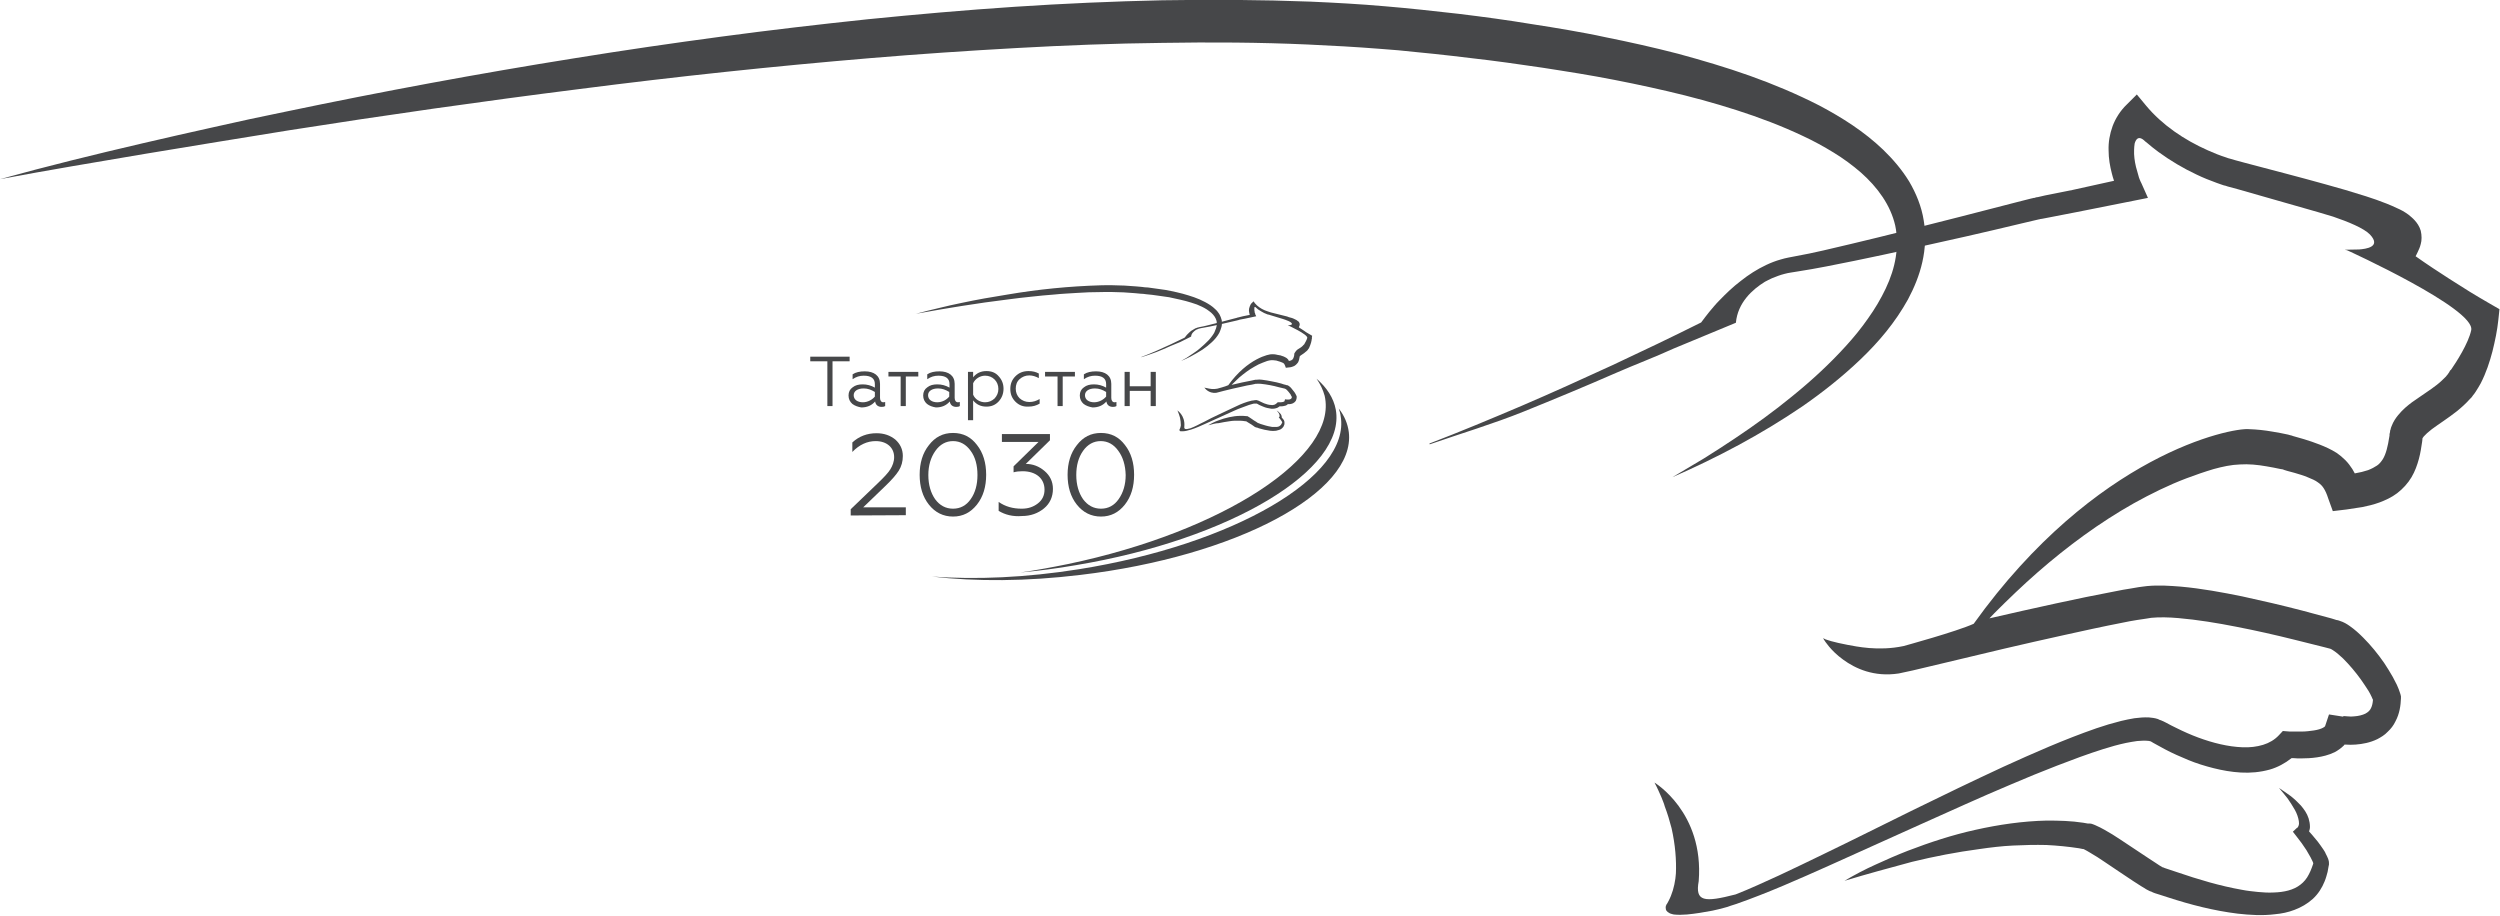
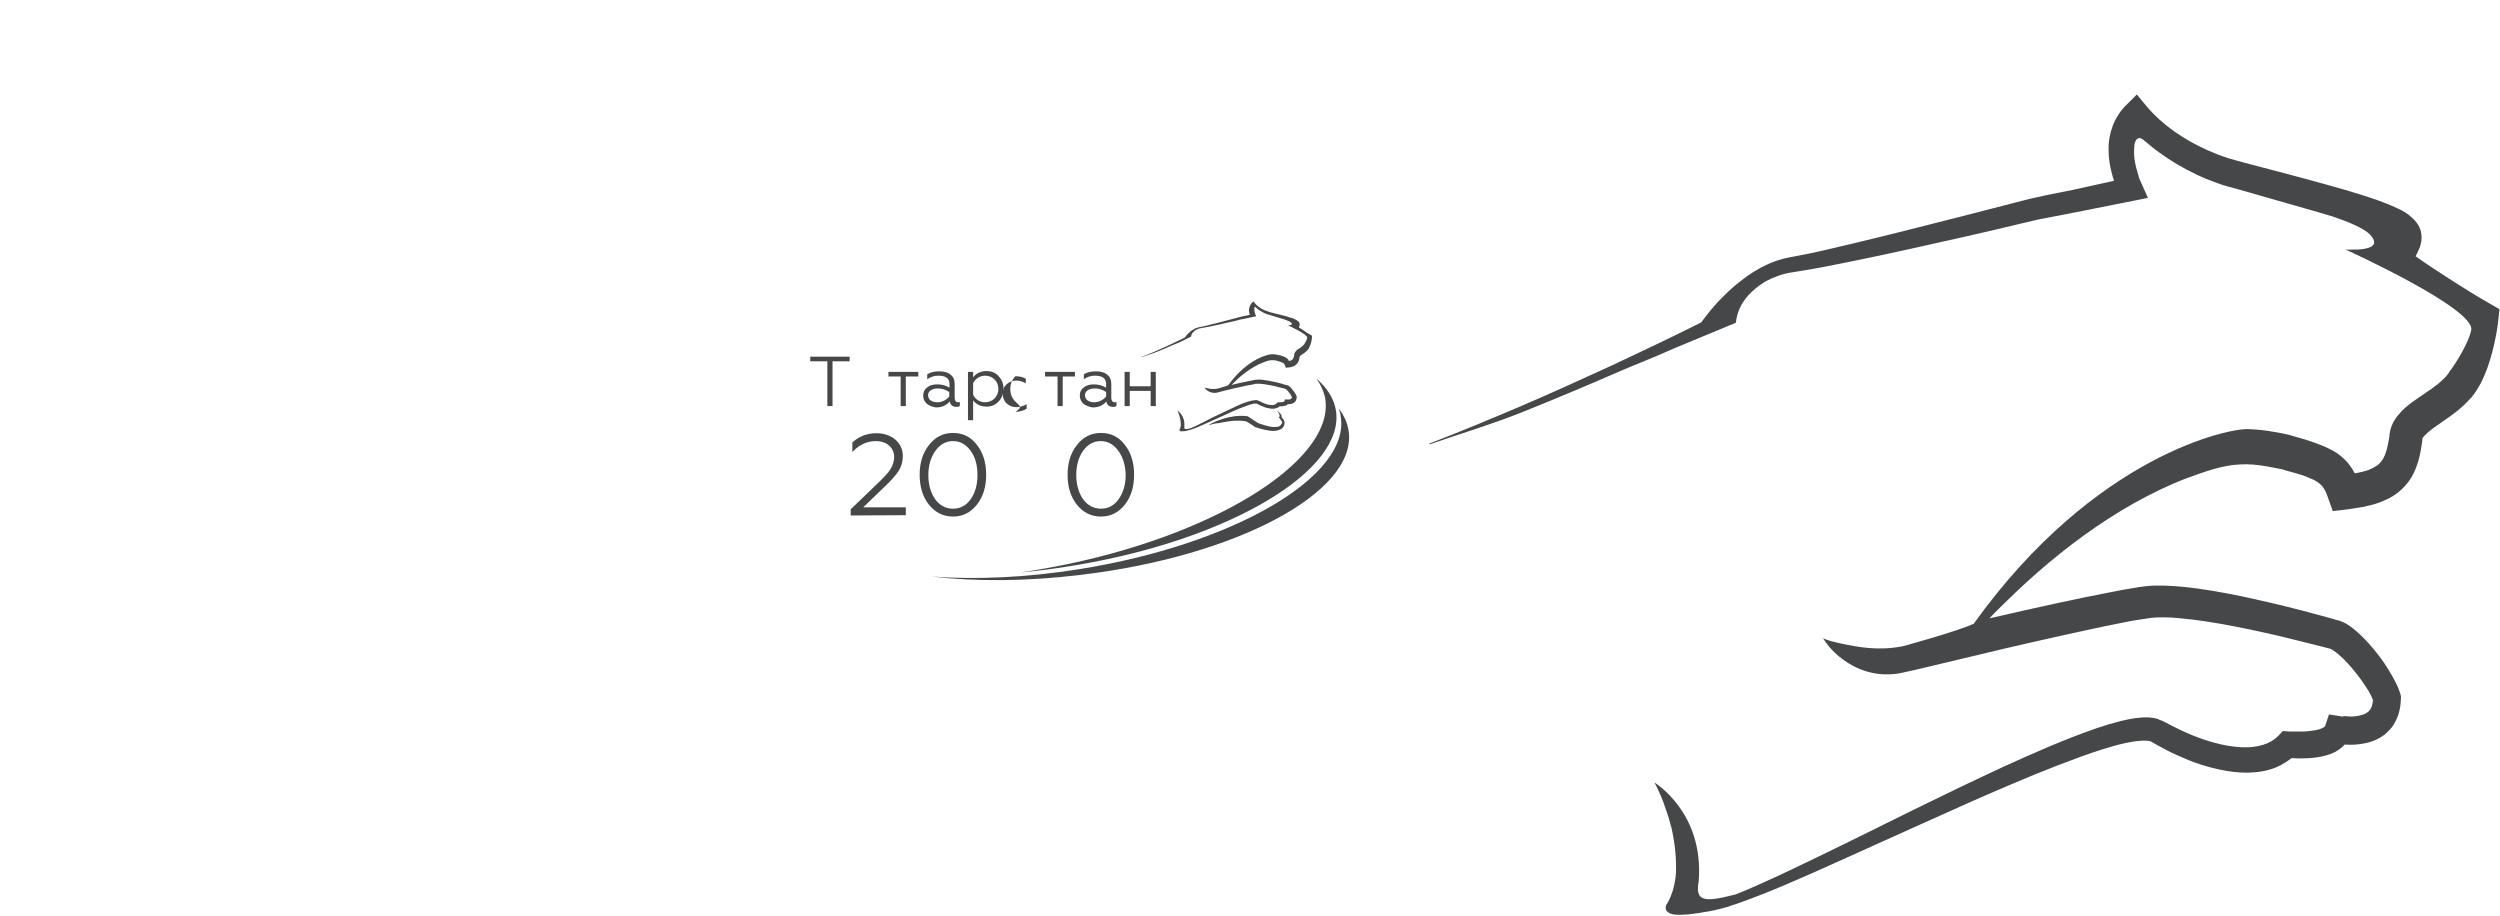
<svg xmlns="http://www.w3.org/2000/svg" id="Слой_1" x="0px" y="0px" viewBox="0 0 921 337.5" style="enable-background:new 0 0 921 337.5;" xml:space="preserve">
  <style type="text/css"> .st0{fill:#464749;} </style>
  <g>
    <path class="st0" d="M496.9,159.2c-0.4-3.1-1.6-6-3.7-8.7c0.3,0.9,0.6,1.8,0.7,2.8c3.8,22.1-39.4,47.3-96.4,56.4 c-19.5,3.1-38,3.9-54.2,2.7c16.2,1.9,34.9,1.8,54.7-0.6C455.4,205,499.6,181.4,496.9,159.2" />
    <path class="st0" d="M492.1,150.9c-0.8-4.3-3.3-8.1-7.1-11.4c1.4,2,2.4,4.1,3,6.3c5.1,22.2-37.2,50-94.6,62 c-5.9,1.2-11.8,2.3-17.5,3.1c6.7-0.6,13.6-1.5,20.5-2.7C453.3,198.7,496.1,173,492.1,150.9" />
-     <path class="st0" d="M435.1,133c0.6-0.4,1.2-0.7,1.9-1.1c0.6-0.4,1.2-0.8,1.8-1.2c1.2-0.8,2.4-1.6,3.4-2.5c1.1-0.9,2.1-1.9,3.1-2.9 c0.5-0.5,0.9-1.1,1.3-1.6c0.4-0.6,0.8-1.1,1-1.8c0.3-0.6,0.5-1.2,0.6-1.8c0.1-0.6,0.1-1.3,0-1.8c-0.3-1.2-1-2.2-2-3.1 c-0.5-0.4-1-0.8-1.6-1.2c-0.6-0.4-1.2-0.7-1.8-1c-1.2-0.6-2.5-1.1-3.9-1.5c-1.3-0.4-2.7-0.8-4.1-1.1s-2.8-0.6-4.1-0.9 c-0.7-0.1-1.4-0.2-2.1-0.3c-0.7-0.1-1.4-0.2-2.1-0.3c-1.4-0.2-2.8-0.4-4.2-0.5c-0.7-0.1-1.4-0.2-2.1-0.2c-0.7-0.1-1.4-0.1-2.1-0.2 c-1.4-0.1-2.8-0.2-4.2-0.3c-2.8-0.1-5.7-0.2-8.5-0.1c-2.9,0-5.7,0.1-8.5,0.3c-2.9,0.2-5.7,0.3-8.5,0.6c-2.9,0.2-5.7,0.5-8.5,0.8 c-2.8,0.3-5.7,0.6-8.5,1c-5.7,0.7-11.4,1.5-17,2.4l-4.3,0.7l-4.2,0.7c-2.8,0.5-5.7,1-8.5,1.5c2.8-0.8,5.6-1.4,8.4-2.1 c1.4-0.3,2.8-0.7,4.2-1c1.4-0.3,2.8-0.6,4.2-0.9c5.6-1.2,11.3-2.2,17-3.1c2.8-0.5,5.7-0.9,8.5-1.3c2.9-0.4,5.7-0.7,8.6-1 s5.7-0.5,8.6-0.7c2.9-0.2,5.8-0.3,8.6-0.4c2.9-0.1,5.8,0,8.7,0.1c1.5,0.1,2.9,0.2,4.3,0.3c0.7,0.1,1.5,0.1,2.2,0.2 c0.7,0.1,1.4,0.2,2.2,0.2c1.4,0.2,2.9,0.4,4.3,0.6c0.7,0.1,1.4,0.2,2.1,0.3c0.7,0.1,1.4,0.3,2.1,0.4c1.4,0.3,2.8,0.6,4.3,1 c1.4,0.4,2.8,0.8,4.2,1.3c1.4,0.5,2.8,1.1,4.1,1.8c1.3,0.7,2.6,1.5,3.7,2.6c0.6,0.5,1.1,1.2,1.5,1.8c0.4,0.7,0.7,1.5,0.9,2.3 c0.1,0.8,0.1,1.7-0.1,2.4c-0.2,0.8-0.5,1.5-0.8,2.2c-0.7,1.3-1.7,2.5-2.8,3.5c-1.1,1-2.2,1.9-3.4,2.7 C440.3,130.5,437.7,131.9,435.1,133" />
    <path class="st0" d="M445.1,156.7c0.6-0.4,1.2-0.7,1.8-1c0.6-0.3,1.3-0.6,1.9-0.8c1.3-0.5,2.6-0.9,4-1.2c1.4-0.3,2.8-0.5,4.2-0.5 c0.7,0,1.4,0,2.1,0.1l0.3,0h0h0l0,0l0,0c0,0,0.1,0,0.1,0c0.1,0,0.1,0.1,0.2,0.1c0.2,0.1,0.4,0.2,0.5,0.3c0.3,0.2,0.6,0.4,0.9,0.6 c0.6,0.4,1.1,0.8,1.7,1.1c0.1,0.1,0.3,0.2,0.4,0.3c0.1,0,0.1,0.1,0.2,0.1c0.1,0,0.1,0.1,0.2,0.1l0,0h0h0l0,0l0.1,0l0.2,0.1l0.5,0.2 c1.3,0.4,2.5,0.8,3.8,1c0.3,0.1,0.6,0.1,0.9,0.1c0.3,0,0.6,0,0.9,0c0.6,0,1.2-0.1,1.6-0.5c0.2-0.1,0.4-0.4,0.5-0.6 c0.1-0.1,0.1-0.3,0.2-0.4c0-0.1,0-0.1,0.1-0.2l0,0l0,0v0c0,0,0,0,0,0v0c0,0,0,0,0,0v0v0c0,0,0,0,0,0c0,0,0-0.1-0.1-0.2 s-0.1-0.1-0.1-0.2c-0.1-0.1-0.2-0.3-0.3-0.4c-0.2-0.3-0.4-0.6-0.6-0.8l-0.2-0.3l0.3-0.2c0,0,0,0,0,0l0,0l0,0l0,0c0,0,0,0,0,0 c0,0,0-0.1,0-0.1c0-0.1,0-0.2,0-0.3c0-0.2-0.1-0.4-0.2-0.7s-0.3-0.4-0.4-0.6c-0.2-0.2-0.3-0.4-0.5-0.6c0.2,0.1,0.4,0.3,0.7,0.5 c0.2,0.2,0.4,0.4,0.6,0.6c0.2,0.2,0.4,0.4,0.5,0.8c0,0.1,0.1,0.3,0.1,0.5c0,0.1,0,0.2-0.1,0.3c0,0.1,0,0.1-0.1,0.1c0,0,0,0.1,0,0.1 c0,0,0,0,0,0l0,0c0,0,0,0,0,0l0-0.5c0.2,0.3,0.5,0.5,0.7,0.8c0.1,0.1,0.2,0.3,0.3,0.4c0,0.1,0.1,0.2,0.1,0.3s0.1,0.2,0.1,0.3 c0,0.1,0,0.1,0,0.2v0v0.1c0,0,0,0,0,0.1v0l0,0.1c0,0.1,0,0.2,0,0.3c0,0.2-0.1,0.4-0.2,0.6c-0.1,0.4-0.4,0.7-0.7,1 c-0.3,0.3-0.7,0.5-1.1,0.6s-0.8,0.2-1.1,0.3c-0.8,0.1-1.5,0.1-2.2,0c-1.4-0.2-2.8-0.5-4.1-0.9l-0.5-0.2l-0.3-0.1l-0.1,0l0,0l-0.1,0 l0,0l0,0c-0.1-0.1-0.2-0.1-0.3-0.1c-0.1-0.1-0.2-0.1-0.2-0.1c-0.1-0.1-0.3-0.2-0.4-0.3c-0.6-0.4-1.1-0.8-1.7-1.1 c-0.3-0.2-0.6-0.4-0.8-0.5c-0.1-0.1-0.3-0.2-0.4-0.2c0,0,0,0,0,0c0,0,0,0,0,0h0c0,0,0,0,0,0l0,0h0l0,0l-0.2,0 c-0.6-0.1-1.3-0.2-1.9-0.2c-0.6,0-1.3,0-2,0c-0.7,0-1.3,0.1-2,0.2c-1.3,0.2-2.6,0.4-4,0.7C447.8,155.9,446.5,156.3,445.1,156.7" />
    <path class="st0" d="M313.4,189.9v-2.3l10-9.6c2.2-2.1,3.8-3.8,4.6-5.1s1.4-2.8,1.4-4.5c0-3.5-2.7-5.9-6.8-5.9c-3.1,0-6,1.3-8.6,4 v-3.5c2.5-2.3,5.5-3.4,8.9-3.4c2.8,0,5,0.8,6.9,2.3c1.8,1.6,2.8,3.6,2.8,6.1c0,2-0.5,3.8-1.5,5.4c-1,1.6-2.7,3.5-5.1,5.8l-8,7.7 h15.7v2.9L313.4,189.9L313.4,189.9z" />
    <path class="st0" d="M357.6,166.1c-1.7-2.4-3.9-3.6-6.5-3.6c-2.6,0-4.8,1.2-6.5,3.6c-1.7,2.4-2.6,5.4-2.6,8.9 c0,3.6,0.9,6.6,2.5,8.9c1.7,2.3,3.9,3.5,6.6,3.5s4.9-1.2,6.5-3.5c1.7-2.4,2.5-5.4,2.5-8.9C360.1,171.4,359.3,168.4,357.6,166.1 M342.2,164c2.3-3,5.2-4.5,8.9-4.5s6.6,1.5,8.8,4.4c2.3,2.9,3.4,6.6,3.4,11s-1.1,8.1-3.4,11c-2.3,2.9-5.2,4.4-8.8,4.4 s-6.6-1.5-8.9-4.4c-2.3-2.9-3.4-6.6-3.4-11C338.8,170.6,339.9,166.9,342.2,164" />
-     <path class="st0" d="M367.9,188.2v-3.3c2.4,1.7,5.2,2.5,8.5,2.5c2.3,0,4.2-0.6,5.9-1.9c1.7-1.3,2.5-3,2.5-5.1 c0-4.1-3.1-6.8-8.1-6.8c-1.1,0-2.3,0.1-3.3,0.4v-2.2l9.2-9h-13.5v-2.9h17.7v2.3l-8.9,8.7c2.6,0,4.9,0.9,6.9,2.6 c2,1.7,3.1,3.9,3.1,6.6c0,2.9-1.1,5.4-3.3,7.2s-4.9,2.8-8.1,2.8C373.1,190.4,370.2,189.6,367.9,188.2" />
    <path class="st0" d="M412,166.1c-1.7-2.4-3.9-3.6-6.5-3.6c-2.6,0-4.8,1.2-6.5,3.6c-1.7,2.4-2.5,5.4-2.5,8.9c0,3.6,0.9,6.6,2.5,8.9 c1.7,2.3,3.9,3.5,6.6,3.5s4.9-1.2,6.5-3.5c1.7-2.4,2.6-5.4,2.6-8.9C414.6,171.4,413.7,168.4,412,166.1 M396.7,164 c2.3-3,5.2-4.5,8.9-4.5s6.6,1.5,8.8,4.4c2.3,2.9,3.4,6.6,3.4,11s-1.1,8.1-3.4,11c-2.3,2.9-5.2,4.4-8.8,4.4c-3.6,0-6.6-1.5-8.9-4.4 c-2.3-2.9-3.4-6.6-3.4-11C393.3,170.6,394.4,166.9,396.7,164" />
    <polygon class="st0" points="304.8,149.6 304.8,133.1 298.5,133.1 298.5,131.4 313,131.4 313,133.1 306.7,133.1 306.7,149.6 " />
-     <path class="st0" d="M322.3,146.1v-1.7c-1.3-0.8-2.6-1.3-4.1-1.3c-2.3,0-3.7,1-3.7,2.5c0,1.7,1.5,2.6,3.4,2.6 C319.7,148.2,321.4,147.2,322.3,146.1 M314,148.8c-0.9-0.8-1.4-1.8-1.4-3.1c0-1.3,0.5-2.3,1.5-3c1-0.8,2.2-1.1,3.7-1.1 c1.6,0,3.1,0.4,4.5,1.2v-1.3c0-2.1-1.4-3.1-4.1-3.1c-1.5,0-2.8,0.4-4.1,1.3v-1.8c1.2-0.8,2.7-1.1,4.5-1.1c3.4,0,5.6,1.6,5.6,4.6 v5.2c0,1,0.5,1.6,1.2,1.6c0.3,0,0.5-0.1,0.7-0.1v1.5c-0.3,0.2-0.7,0.3-1.3,0.3c-1.2,0-2.2-0.6-2.4-2c-1.3,1.5-3,2.2-5.1,2.2 C316.1,149.9,314.9,149.5,314,148.8" />
    <polygon class="st0" points="331.8,149.6 331.8,138.7 327.3,138.7 327.3,137 338.3,137 338.3,138.7 333.7,138.7 333.7,149.6 " />
    <path class="st0" d="M349.7,146.1v-1.7c-1.3-0.8-2.6-1.3-4.1-1.3c-2.3,0-3.7,1-3.7,2.5c0,1.7,1.5,2.6,3.4,2.6 C347.2,148.2,348.8,147.2,349.7,146.1 M341.5,148.8c-0.9-0.8-1.4-1.8-1.4-3.1c0-1.3,0.5-2.3,1.5-3c1-0.8,2.2-1.1,3.7-1.1 c1.6,0,3.1,0.4,4.5,1.2v-1.3c0-2.1-1.4-3.1-4.1-3.1c-1.5,0-2.8,0.4-4.1,1.3v-1.8c1.2-0.8,2.7-1.1,4.5-1.1c3.4,0,5.6,1.6,5.6,4.6 v5.2c0,1,0.5,1.6,1.2,1.6c0.3,0,0.5-0.1,0.7-0.1v1.5c-0.3,0.2-0.7,0.3-1.3,0.3c-1.2,0-2.2-0.6-2.4-2c-1.3,1.5-3,2.2-5.1,2.2 C343.5,149.9,342.4,149.5,341.5,148.8" />
    <path class="st0" d="M358.5,145.4c0.7,1.7,2.5,2.8,4.4,2.8c1.4,0,2.5-0.5,3.5-1.4c0.9-1,1.4-2.1,1.4-3.5c0-1.4-0.5-2.6-1.4-3.5 c-0.9-0.9-2.1-1.4-3.5-1.4c-1.9,0-3.7,1.2-4.4,2.8V145.4z M358.5,154.8h-1.9V137h1.9v2c1.2-1.5,2.8-2.3,4.9-2.3 c1.9,0,3.4,0.6,4.5,1.9c1.2,1.3,1.8,2.8,1.8,4.6c0,1.8-0.6,3.4-1.8,4.7c-1.2,1.3-2.7,1.9-4.5,1.9c-2.1,0-3.7-0.8-4.9-2.3V154.8z" />
-     <path class="st0" d="M374.1,148c-1.3-1.3-1.9-2.8-1.9-4.7c0-1.9,0.6-3.4,1.9-4.7c1.3-1.3,2.9-1.9,4.8-1.9c1.5,0,2.7,0.3,3.8,0.9 v1.7c-1.1-0.6-2.3-1-3.5-1c-1.4,0-2.6,0.5-3.6,1.4c-1,0.9-1.4,2.1-1.4,3.5c0,1.4,0.5,2.6,1.4,3.5c1,0.9,2.2,1.4,3.6,1.4 c1.4,0,2.6-0.4,3.8-1.1v1.7c-1.2,0.7-2.5,1.1-4.1,1.1C377,149.9,375.4,149.3,374.1,148" />
+     <path class="st0" d="M374.1,148c-1.3-1.3-1.9-2.8-1.9-4.7c0-1.9,0.6-3.4,1.9-4.7c1.5,0,2.7,0.3,3.8,0.9 v1.7c-1.1-0.6-2.3-1-3.5-1c-1.4,0-2.6,0.5-3.6,1.4c-1,0.9-1.4,2.1-1.4,3.5c0,1.4,0.5,2.6,1.4,3.5c1,0.9,2.2,1.4,3.6,1.4 c1.4,0,2.6-0.4,3.8-1.1v1.7c-1.2,0.7-2.5,1.1-4.1,1.1C377,149.9,375.4,149.3,374.1,148" />
    <polygon class="st0" points="389.6,149.6 389.6,138.7 385,138.7 385,137 396,137 396,138.7 391.5,138.7 391.5,149.6 " />
    <path class="st0" d="M407.5,146.1v-1.7c-1.3-0.8-2.6-1.3-4.1-1.3c-2.3,0-3.7,1-3.7,2.5c0,1.7,1.5,2.6,3.4,2.6 C404.9,148.2,406.6,147.2,407.5,146.1 M399.2,148.8c-0.9-0.8-1.4-1.8-1.4-3.1c0-1.3,0.5-2.3,1.5-3c1-0.8,2.2-1.1,3.7-1.1 c1.6,0,3.1,0.4,4.5,1.2v-1.3c0-2.1-1.4-3.1-4.1-3.1c-1.5,0-2.8,0.4-4.1,1.3v-1.8c1.2-0.8,2.7-1.1,4.5-1.1c3.4,0,5.6,1.6,5.6,4.6 v5.2c0,1,0.5,1.6,1.2,1.6c0.3,0,0.5-0.1,0.7-0.1v1.5c-0.3,0.2-0.7,0.3-1.3,0.3c-1.2,0-2.2-0.6-2.4-2c-1.3,1.5-3,2.2-5.1,2.2 C401.3,149.9,400.1,149.5,399.2,148.8" />
    <polygon class="st0" points="414.3,149.6 414.3,137 416.2,137 416.2,142.3 423.9,142.3 423.9,137 425.8,137 425.8,149.6 423.9,149.6 423.9,144 416.2,144 416.2,149.6 " />
    <path class="st0" d="M479.1,130.8L479.1,130.8L479.1,130.8L479.1,130.8z M470.9,132.6L470.9,132.6 C470.9,132.6,470.9,132.6,470.9,132.6 M438.8,124c0.1-1.2,1-1.9,1.7-2.4c0.1-0.1,0.3-0.2,0.4-0.2c0.2-0.1,0.5-0.2,0.7-0.3 c0.1,0,0.3-0.1,0.4-0.1l0.4-0.1c1.1-0.2,2.2-0.4,3.3-0.6c1.1-0.2,2.2-0.5,3.3-0.7c2.2-0.5,4.4-1,6.5-1.5l0.8-0.2l0.2-0.1h0 c0,0,0,0,0,0h0l0,0l0.1,0l0.4-0.1l1.6-0.3l3.3-0.7l0.9-0.2l-0.4-0.8l0-0.1l0-0.1c0-0.1-0.1-0.2-0.1-0.2c-0.1-0.2-0.1-0.3-0.1-0.5 c-0.1-0.3-0.1-0.7-0.1-1c0-0.1,0-0.2,0-0.4c0-0.2,0.2-0.6,0.6-0.1c0,0,0,0,0.1,0.1c0.2,0.2,0.5,0.4,0.7,0.6 c0.7,0.5,1.5,0.9,2.2,1.3c0.4,0.2,0.8,0.3,1.2,0.5c0.1,0,0.2,0.1,0.3,0.1l0,0l0,0l0.1,0l0.1,0l0.6,0.2l2.3,0.7l2.3,0.7 c0.3,0.1,0.6,0.2,0.9,0.3c0.9,0.3,1.8,0.7,2.2,1.1c0.7,0.7-0.2,0.8-0.6,0.9l-0.8,0l0,0c0,0,0.1,0,0.1,0c0,0,7.5,3.4,7.2,4.7 c-0.2,0.8-0.9,1.9-1.1,2.3c0,0,0,0.1-0.1,0.1c0,0,0,0.1-0.1,0.1c0,0-0.1,0.1-0.1,0.1l0,0l0,0l-0.1,0.1c-0.1,0.2-0.3,0.3-0.5,0.5 c-0.2,0.2-0.4,0.3-0.7,0.5s-0.5,0.3-0.8,0.5c-0.3,0.2-0.5,0.4-0.8,0.8c-0.1,0.2-0.3,0.4-0.4,0.6c0,0.1,0,0.1-0.1,0.2 c0,0,0,0.1,0,0.1l0,0v0l0,0.1l0,0.1l0,0.1l0,0.1c-0.1,0.5-0.2,1-0.4,1.3c-0.1,0.1-0.2,0.3-0.3,0.4c-0.1,0.1-0.3,0.2-0.5,0.3 c-0.2,0.1-0.5,0.1-0.8,0.2c0-0.1-0.1-0.2-0.1-0.3c-0.1-0.2-0.3-0.4-0.4-0.5s-0.3-0.3-0.5-0.4c-0.4-0.2-0.7-0.4-1-0.5 c-0.3-0.1-0.6-0.2-0.9-0.3c-0.1-0.1-0.3-0.1-0.5-0.1l-0.2-0.1l0,0l-0.1,0l-0.1,0l-0.1,0c-0.3-0.1-0.6-0.1-0.9-0.2 c-0.4-0.1-0.9-0.1-1.4-0.1c-1-0.1-9,1.5-16.1,11.4c-1,0.5-4.1,1.3-4.1,1.3c-1.5,0.3-2.8,0-3.3-0.1c-0.4-0.1-0.8-0.2-1-0.2 c-0.1,0-0.2-0.1-0.3-0.1c0,0,0,0-0.1,0c0,0,0,0,0,0l-0.1-0.1l0.1,0.1c0,0,0.4,0.6,1.1,1.1c0.7,0.5,1.8,1,3.3,0.8 c0,0,0.8-0.2,0.8-0.2l1.9-0.5c2.3-0.6,4.6-1.1,6.9-1.6c1.1-0.3,2.3-0.5,3.5-0.7c0.3-0.1,0.6-0.1,0.9-0.2l0.4-0.1l0.2,0l0.1,0l0.1,0 c0.5-0.1,1,0,1.6,0c1.1,0.1,2.3,0.3,3.4,0.5s2.3,0.5,3.4,0.8c0.6,0.1,1.1,0.3,1.7,0.4l0.4,0.1c0,0,0.1,0.1,0.2,0.1 c0.2,0.1,0.4,0.3,0.6,0.5c0.4,0.4,0.7,0.8,1,1.2c0.2,0.2,0.3,0.4,0.4,0.7c0.1,0.1,0.1,0.2,0.2,0.3c0,0.1,0,0.1,0.1,0.2 c0,0.2,0,0.4-0.1,0.5c-0.1,0.1-0.2,0.2-0.3,0.3c-0.2,0.1-0.4,0.1-0.6,0.2c-0.1,0-0.3,0-0.4,0c-0.1,0-0.1,0-0.2,0l-0.1,0l-0.1,0 l-0.7-0.1l-0.2,0.7c0,0,0,0,0,0s0,0.1-0.1,0.1c-0.1,0.1-0.3,0.1-0.5,0.2c-0.2,0-0.5,0.1-0.7,0.1c-0.1,0-0.2,0-0.4,0l-0.2,0l-0.1,0 l-0.1,0l-0.4,0l-0.3,0.3c-0.3,0.3-0.5,0.4-0.9,0.6c-0.4,0.1-0.8,0.2-1.2,0.1c-0.9,0-1.8-0.3-2.6-0.6c-0.4-0.2-0.9-0.4-1.3-0.6 c-0.2-0.1-0.4-0.2-0.6-0.3l-0.2-0.1l-0.1,0c0,0,0,0-0.1,0c0,0-0.1,0-0.1-0.1c-0.2-0.1-0.4-0.1-0.5-0.1c-0.3,0-0.6,0-0.9,0.1 c-0.3,0-0.5,0.1-0.8,0.1c-0.5,0.1-1,0.3-1.5,0.4c-1.9,0.6-3.7,1.4-5.5,2.3c-1.8,0.8-3.5,1.7-5.3,2.5s-3.5,1.7-5.2,2.6 c-0.9,0.4-1.8,0.9-2.6,1.3c-0.8,0.4-1.7,0.8-2.5,1.1c-1.8,0.5-2.4,0.4-2.2-0.8c0.3-4-2.6-5.8-2.6-5.8c0.2,0.3,0.3,0.6,0.4,0.9 c0.1,0.2,0.1,0.3,0.2,0.5c0.1,0.4,0.3,0.9,0.4,1.3c0.2,1,0.3,1.9,0.3,2.6c0,0.1,0,0.2,0,0.3c-0.1,0.5-0.2,0.9-0.4,1.3 c0,0.1-0.1,0.1-0.1,0.1l0,0c0,0,0,0,0,0c0,0,0,0,0,0.1c0,0.1,0,0.1,0,0.2c0,0.1,0.1,0.1,0.1,0.2c0,0,0.1,0.1,0.1,0.1 c0.1,0,0.1,0.1,0.2,0.1c0.3,0,0.5,0,0.8,0c0.5,0,1-0.1,1.5-0.2c0.2-0.1,0.5-0.1,0.7-0.2c0.1,0,0.2-0.1,0.4-0.1l0.4-0.1 c1.9-0.6,3.6-1.4,5.4-2.2c1.8-0.8,3.5-1.6,5.3-2.4c1.8-0.8,3.5-1.6,5.3-2.4c0.9-0.4,1.8-0.8,2.7-1.1s1.8-0.7,2.7-1 c0.5-0.1,0.9-0.3,1.4-0.4c0.2-0.1,0.5-0.1,0.7-0.1c0.2,0,0.4,0,0.6,0c0.1,0,0.2,0,0.2,0l0,0l0,0l0,0l0,0l0.2,0.1 c0.2,0.1,0.5,0.3,0.7,0.4c0.5,0.2,0.9,0.4,1.4,0.6c0.5,0.2,1,0.4,1.5,0.5c0.5,0.1,1,0.2,1.6,0.3c0.5,0,1.1,0,1.7-0.2 c0.5-0.1,0.9-0.4,1.3-0.7c0,0,0.1,0,0.1,0c0.1,0,0.3,0,0.5,0c0.3,0,0.6,0,0.9-0.1c0.3-0.1,0.7-0.1,1-0.3c0.2-0.1,0.4-0.2,0.5-0.4 c0,0,0,0,0,0c0,0,0,0,0,0c0.2,0,0.4,0,0.6,0c0.4,0,0.8-0.1,1.3-0.3c0.2-0.1,0.4-0.3,0.6-0.4c0.2-0.2,0.4-0.4,0.5-0.6 c0.2-0.4,0.3-0.9,0.3-1.3v-0.1l0-0.1c-0.1-0.2-0.1-0.4-0.2-0.5s-0.1-0.3-0.2-0.4c-0.2-0.3-0.3-0.6-0.5-0.8c-0.4-0.5-0.8-1-1.2-1.5 c-0.2-0.2-0.5-0.5-0.8-0.7c-0.2-0.1-0.3-0.2-0.6-0.3c0,0-0.1,0-0.1,0l-0.1,0l-0.1,0l-0.2-0.1c-0.6-0.1-1.1-0.3-1.7-0.5 c-1.1-0.3-2.3-0.6-3.5-0.8c-1.2-0.2-2.4-0.5-3.6-0.6c-0.6-0.1-1.3-0.1-2,0l-0.1,0l-0.1,0l-0.2,0l-0.5,0.1c-0.3,0.1-0.6,0.1-0.9,0.2 c-1.2,0.2-2.3,0.5-3.5,0.7c-1.3,0.3-2.6,0.6-3.9,0.9c0.1-0.1,0.2-0.2,0.3-0.3c0.8-0.8,1.7-1.6,2.5-2.4c1.8-1.5,3.6-2.9,5.6-4 c1-0.6,2-1.1,3.1-1.5c0.3-0.1,0.5-0.2,0.8-0.3s0.5-0.2,0.8-0.3c0.5-0.1,1-0.3,1.5-0.3s1,0,1.6,0.1c0.3,0,0.5,0.1,0.8,0.2l0.1,0l0,0 l0,0l0.2,0.1c0.1,0,0.3,0.1,0.4,0.1c0.3,0.1,0.5,0.2,0.8,0.3c0.2,0.1,0.5,0.2,0.6,0.3c0.2,0.1,0.2,0.2,0.3,0.3s0.2,0.4,0.3,0.6 l0.3,0.8l0.8-0.1c0.3,0,0.6-0.1,0.9-0.1c0.3-0.1,0.6-0.1,1-0.3c0.3-0.1,0.7-0.3,1-0.6c0.3-0.3,0.6-0.6,0.8-0.9 c0.2-0.4,0.3-0.7,0.4-1.1c0.1-0.4,0.1-0.7,0.2-1l0-0.1v0v0l0,0c0,0,0,0,0,0v0l0,0l0,0c0,0,0-0.1,0.1-0.1c0.1-0.1,0.3-0.3,0.5-0.4 c0.4-0.3,1-0.6,1.5-1.1c0.3-0.2,0.5-0.4,0.8-0.7l0.1-0.1l0-0.1l0,0c0.1-0.1,0.1-0.2,0.2-0.2c0.1-0.2,0.2-0.3,0.3-0.5 c0.3-0.6,0.5-1.3,0.7-1.9c0.1-0.3,0.1-0.6,0.2-0.9c0-0.2,0-0.3,0.1-0.5l0-0.2c0-0.1,0-0.2,0-0.3l0.1-0.6l-0.5-0.3 c-0.4-0.2-0.8-0.5-1.2-0.7s-0.8-0.5-1.2-0.8c-0.7-0.4-1.3-0.9-2-1.3c0-0.1,0.1-0.2,0.1-0.3c0-0.1,0.1-0.3,0.2-0.5 c0-0.1,0-0.2,0-0.4c0-0.1,0-0.3-0.1-0.4c-0.1-0.3-0.2-0.5-0.4-0.6s-0.3-0.2-0.4-0.3c-0.2-0.2-0.5-0.3-0.7-0.4 c-0.2-0.1-0.4-0.2-0.6-0.3c-0.4-0.2-0.8-0.3-1.2-0.4s-0.8-0.2-1.2-0.4l-1.2-0.3c-0.8-0.2-1.6-0.4-2.4-0.6l-2.4-0.6l-0.6-0.2 l-0.3-0.1c-0.1,0-0.2-0.1-0.3-0.1c-0.4-0.1-0.7-0.3-1.1-0.4c-1.4-0.6-2.7-1.5-3.6-2.6l-0.5-0.7l-0.6,0.6c-0.4,0.3-0.6,0.8-0.8,1.3 c-0.2,0.5-0.3,1-0.3,1.4s0.1,0.9,0.2,1.3c0,0.1,0.1,0.3,0.1,0.4l-2.5,0.5l-1.6,0.4l-0.4,0.1l-0.1,0l0,0l0,0h0l0,0l-0.2,0.1 l-0.8,0.2c-2.2,0.6-4.3,1.1-6.5,1.7c-1.1,0.3-2.2,0.5-3.2,0.8s-2.2,0.5-3.2,0.7l-0.4,0.1c-0.1,0-0.3,0.1-0.4,0.1 c-0.3,0.1-0.6,0.2-0.8,0.3c-0.5,0.3-1,0.6-1.5,0.9c-0.5,0.4-0.9,0.8-1.3,1.2c-0.2,0.2-0.4,0.4-0.6,0.7c-0.2,0.2-0.3,0.4-0.5,0.6 c-1.7,0.8-3.5,1.7-5.2,2.5c-1.8,0.8-3.5,1.6-5.3,2.4c-1.8,0.8-3.6,1.5-5.4,2.2l0,0.1c1.8-0.6,3.7-1.2,5.5-1.9 c1.8-0.7,3.6-1.5,5.4-2.3c1.1-0.5,2.3-0.9,3.4-1.4" />
-     <path class="st0" d="M616.1,175.8c3.9-2.3,7.8-4.6,11.6-6.9c3.8-2.4,7.6-4.8,11.3-7.3c7.5-5,14.8-10.3,21.6-15.9 c6.9-5.6,13.5-11.7,19.4-18.2c3-3.3,5.7-6.6,8.2-10.2c2.5-3.5,4.7-7.2,6.5-11c1.8-3.8,3.1-7.7,3.7-11.6c0.6-3.9,0.6-7.8-0.2-11.6 c-1.7-7.5-6.5-14.1-12.6-19.5c-3.1-2.7-6.5-5.2-10.1-7.4c-3.6-2.2-7.4-4.3-11.3-6.1c-7.8-3.7-16-6.8-24.4-9.5 c-8.4-2.7-16.9-5-25.5-7c-8.6-2-17.3-3.8-26.1-5.4c-4.4-0.8-8.8-1.5-13.2-2.2c-4.4-0.7-8.8-1.4-13.3-2c-8.8-1.3-17.7-2.4-26.6-3.4 c-4.5-0.5-8.9-1-13.3-1.4c-4.5-0.5-8.9-0.9-13.3-1.2c-8.9-0.7-17.8-1.2-26.7-1.6c-17.8-0.8-35.7-0.9-53.6-0.6 c-17.9,0.2-35.8,0.9-53.7,1.9c-17.9,1-35.8,2.2-53.7,3.7c-17.9,1.5-35.8,3.2-53.7,5.1c-17.9,1.9-35.7,4-53.6,6.3 c-35.7,4.5-71.4,9.6-107,15.2L80,52.3l-26.7,4.4c-17.8,3-35.6,6-53.3,9.3c17.4-4.8,34.9-9.1,52.5-13.2c8.8-2,17.6-4.1,26.4-6 c8.8-2,17.6-3.9,26.5-5.7c35.4-7.4,70.9-14,106.6-19.7c17.9-2.9,35.8-5.5,53.7-7.9c17.9-2.4,35.9-4.5,53.9-6.4 c18-1.8,36.1-3.4,54.2-4.6c18.1-1.2,36.2-2,54.4-2.4c18.2-0.3,36.4-0.2,54.6,0.5c9.1,0.4,18.2,0.9,27.3,1.7 c4.6,0.4,9.1,0.8,13.7,1.3c4.5,0.5,9,1,13.6,1.5c9,1.1,18,2.3,27,3.8c4.5,0.7,9,1.4,13.5,2.2c4.5,0.8,9,1.6,13.5,2.6 c9,1.8,17.9,3.8,26.8,6.1c8.8,2.4,17.7,5,26.4,8.1c8.7,3.1,17.3,6.7,25.7,11c8.3,4.4,16.4,9.5,23.5,16.3c3.5,3.4,6.8,7.2,9.5,11.6 c2.6,4.4,4.6,9.3,5.4,14.4c0.9,5.2,0.6,10.4-0.5,15.3c-1.1,4.9-3,9.5-5.3,13.8c-4.7,8.5-10.8,15.7-17.5,22.1 c-6.7,6.4-13.9,12.1-21.4,17.3C648.7,160.1,632.6,168.6,616.1,175.8" />
-     <path class="st0" d="M679.5,324.5c3.7-2.2,7.5-4.2,11.5-6c3.9-1.8,7.8-3.5,11.9-5.1c8.1-3.1,16.3-5.8,24.9-7.7 c8.5-1.9,17.3-3.2,26.2-3.4c4.5,0,9,0.1,13.5,0.8l1.7,0.3l0.2,0l0.1,0l0.3,0l0.2,0c0.2,0,0.4,0.1,0.6,0.1c0.5,0.2,0.9,0.3,1.3,0.5 c1.4,0.6,2.3,1.1,3.4,1.7c2,1.1,3.9,2.3,5.7,3.5c3.6,2.4,7.2,4.8,10.7,7.1c0.9,0.6,1.7,1.1,2.6,1.7c0.4,0.3,0.8,0.5,1.2,0.8 c0.4,0.2,0.8,0.5,1,0.6l0.1,0.1l0,0l0.1,0l0.1,0l0.7,0.3l1.5,0.5l3,1c7.9,2.7,15.9,5.1,23.9,6.5c2,0.4,4,0.6,5.9,0.8 c2,0.2,3.9,0.3,5.8,0.2c3.8-0.1,7.4-0.9,9.9-2.9c1.3-1,2.3-2.2,3.1-3.8c0.4-0.8,0.8-1.6,1.1-2.5c0.2-0.5,0.3-0.9,0.5-1.4l0-0.2 l0-0.1l0-0.1c0,0-0.1,0.3,0,0.1l0-0.1c0,0.1,0,0.1,0,0.2v0.1v0c0,0.1,0,0,0-0.1c0-0.2-0.2-0.6-0.4-1c-0.2-0.4-0.4-0.8-0.6-1.2 c-0.5-0.8-1-1.7-1.5-2.6c-1.1-1.7-2.3-3.4-3.6-5l-1.4-1.8l1.6-1.5c-0.1,0.1-0.1,0.1-0.1,0.1v0l0,0l0.1,0c0-0.1,0.1-0.1,0.2-0.2 c0.1-0.1,0.2-0.4,0.3-0.6c0.2-0.5,0.2-1.1,0.1-1.7c-0.2-1.3-0.7-2.8-1.5-4.2c-0.8-1.4-1.7-2.8-2.6-4.1c-1-1.3-2.1-2.6-3.2-3.9 c1.4,0.9,2.8,1.9,4.2,2.9c1.3,1,2.6,2.2,3.8,3.5c1.2,1.4,2.3,2.9,2.9,4.8c0.3,1,0.5,2,0.5,3.2c0,0.6-0.2,1.2-0.4,1.8 c-0.1,0.3-0.2,0.6-0.4,0.9c-0.1,0.2-0.2,0.3-0.3,0.5c0,0.1-0.1,0.1-0.2,0.2l-0.1,0.1c-0.1,0.1-0.1,0.1-0.2,0.2l0.2-3.3 c1.5,1.6,2.9,3.3,4.3,5c0.7,0.9,1.3,1.8,2,2.8c0.3,0.5,0.7,1,0.9,1.6c0.3,0.6,0.6,1.1,0.9,1.9c0.1,0.4,0.3,0.8,0.3,1.5v0.3v0.3 c0,0.1,0,0.3-0.1,0.4l0,0.1l-0.1,0.5c-0.1,0.5-0.2,1.1-0.3,1.7c-0.3,1.1-0.6,2.3-1.1,3.5c-0.9,2.3-2.4,4.7-4.4,6.5 c-2,1.8-4.3,3.1-6.7,4c-2.3,0.9-4.8,1.4-7.1,1.6c-4.7,0.6-9.3,0.3-13.8-0.2c-8.9-1.1-17.4-3.3-25.7-6l-3.1-1l-1.6-0.5l-0.8-0.3 l-0.2-0.1l-0.4-0.2l-0.3-0.1l-0.3-0.1c-0.7-0.4-1.3-0.6-1.8-1c-0.5-0.3-1-0.6-1.5-0.9c-0.9-0.6-1.9-1.2-2.8-1.8 c-3.7-2.4-7.1-4.8-10.6-7.1c-1.7-1.2-3.5-2.3-5.2-3.3c-0.8-0.5-1.7-1-2.3-1.3c-0.1-0.1-0.3-0.1-0.2-0.1c0.1,0,0.1,0,0.2,0l-0.2,0 c0.3,0.1,0.1,0,0.1,0l0,0l-0.1,0l-0.2,0l-1.5-0.3c-3.9-0.6-8-1-12-1.2c-4.1-0.1-8.2,0-12.3,0.2c-4.1,0.2-8.3,0.7-12.4,1.3 c-8.3,1.1-16.6,2.7-24.8,4.7C695.9,319.8,687.7,322,679.5,324.5" />
    <path class="st0" d="M892.7,161.5L892.7,161.5L892.7,161.5L892.7,161.5z M841.3,173.1L841.3,173.1 C841.2,173.1,841.4,173.1,841.3,173.1 M639.5,118.9c0.7-7.4,6-12.2,10.7-15.1c0.8-0.4,1.7-0.9,2.6-1.3c1.5-0.6,3-1.2,4.6-1.6 c0.8-0.2,1.6-0.4,2.4-0.5l2.5-0.4c7.1-1.1,13.9-2.5,20.8-3.9c6.9-1.4,13.8-2.9,20.6-4.4c13.7-3,27.4-6.1,41.1-9.4l5.1-1.2l1.3-0.3 l0.1,0c0,0,0,0,0,0l0,0l0.3-0.1l0.7-0.1l2.6-0.5l10.3-2l20.6-4.1l5.5-1.1l-2.4-5.4l-0.3-0.6l-0.3-0.7c-0.2-0.5-0.4-1-0.5-1.5 c-0.3-1-0.6-2.1-0.9-3.2c-0.5-2.1-0.8-4.3-0.7-6.3c0-0.8,0.1-1.5,0.2-2.3c0.3-1.1,1.2-3.5,3.9-0.8c0.1,0.1,0.3,0.2,0.4,0.3 c1.5,1.3,3,2.5,4.5,3.6c4.4,3.2,9.1,6,14,8.3c2.5,1.2,5,2.2,7.5,3.1c0.7,0.2,1.3,0.5,2,0.7l0.3,0.1l0.3,0.1l0.5,0.1l0.9,0.3l3.7,1 l14.7,4.2l14.7,4.2c1.9,0.6,3.8,1.1,5.7,1.7c5.6,1.9,11.4,4.3,13.6,6.6c4.3,4.6-1.5,5.3-4,5.5l-5.2,0.1l0.2,0.1 c0.3,0,0.6,0.1,0.8,0.2c0,0,47,21.4,45.5,29.3c-1,4.9-5.7,12.1-7.3,14.4c-0.1,0.2-0.3,0.4-0.5,0.5c-0.1,0.2-0.2,0.4-0.3,0.6 c-0.2,0.3-0.4,0.6-0.5,0.7l-0.2,0.3l-0.2,0.2l-0.3,0.4c-1,1-2.1,2.1-3.4,3.1c-1.3,1-2.7,2-4.2,3c-1.5,1-3.1,2.1-4.8,3.3 c-1.7,1.3-3.4,2.6-5.2,4.8c-0.9,1.1-1.8,2.4-2.4,4c-0.2,0.4-0.3,0.8-0.4,1.2c0,0.2-0.1,0.4-0.2,0.6l0,0.2l0,0.2l-0.1,0.4l-0.1,0.4 l0,0.5l-0.1,0.6c-0.5,3.3-1.2,6.3-2.4,8.2c-0.6,0.9-1.2,1.7-2.1,2.3c-0.9,0.6-2,1.2-3.3,1.7c-1.5,0.5-3.1,0.9-4.9,1.2 c-0.3-0.5-0.6-1-0.9-1.6c-0.7-1.1-1.6-2.3-2.6-3.3c-1-1-2.1-1.9-3.1-2.6c-2.2-1.4-4.3-2.3-6.3-3.1c-2-0.8-3.9-1.4-5.8-2 c-0.9-0.3-1.9-0.5-2.8-0.8l-1.4-0.4l-0.2-0.1l-0.4-0.1l-0.4-0.1l-0.7-0.2c-1.9-0.4-3.8-0.8-5.8-1.1c-2.8-0.5-5.7-0.8-8.6-0.9 c-6.5-0.6-56.6,9.2-101.4,71.7c-6.4,2.9-25.5,8.1-25.8,8.2c-9.4,2-17.6,0.1-20.5-0.4c-2.6-0.5-4.8-1-6.2-1.4 c-0.7-0.2-1.3-0.4-1.6-0.5c-0.2-0.1-0.3-0.1-0.4-0.1c-0.1,0-0.1-0.1-0.1-0.1l-0.9-0.4l0.5,0.8c0,0,2.3,3.8,6.9,7.1 c4.5,3.3,11.4,6.5,20.5,5.1c0,0,5.1-1.1,5.1-1.1l12.2-2.9c14.4-3.5,28.9-6.9,43.4-10.1c7.2-1.6,14.5-3.2,21.7-4.6 c1.8-0.4,3.6-0.7,5.4-1l2.7-0.4l1.3-0.2l0.6-0.1l0.6-0.1c3-0.3,6.6-0.2,10,0.1c7,0.6,14.3,1.8,21.4,3.2c7.2,1.4,14.3,3,21.5,4.8 c3.6,0.9,7.2,1.8,10.8,2.7l2.3,0.6c0.2,0.1,0.7,0.3,1.2,0.7c1.1,0.7,2.3,1.8,3.5,2.9c2.3,2.3,4.6,5,6.6,7.8c1,1.4,1.9,2.8,2.8,4.2 c0.4,0.7,0.8,1.4,1.1,2.1c0.2,0.4,0.3,0.8,0.5,1.1c-0.1,1.2-0.3,2.2-0.7,3c-0.4,0.9-1,1.5-2.1,2.1c-1,0.5-2.5,0.9-4.1,1 c-0.8,0.1-1.6,0.1-2.5,0c-0.4,0-0.8-0.1-1.3-0.1L863,264l-0.5-0.1l-4.5-0.7l-1.4,4.2c0,0.1,0,0-0.1,0.2c-0.1,0.1-0.3,0.3-0.7,0.5 c-0.7,0.4-2,0.8-3.4,1c-1.4,0.2-2.9,0.4-4.4,0.4c-0.8,0-1.5,0-2.3,0l-1.1,0l-0.6,0l-0.5,0l-2.5-0.2l-1.5,1.6 c-1.5,1.6-3.5,2.8-5.8,3.5c-2.3,0.7-4.8,1-7.5,0.9c-5.4-0.2-11-1.6-16.4-3.6c-2.7-1-5.4-2.2-8-3.5c-1.3-0.6-2.6-1.3-3.9-2l-1-0.5 l-0.5-0.2c-0.2-0.1-0.3-0.2-0.5-0.2c-0.3-0.1-0.6-0.2-0.9-0.4c-1.2-0.4-2.3-0.5-3.3-0.6c-2-0.1-3.7,0.1-5.4,0.3 c-1.7,0.3-3.3,0.6-4.9,1c-3.2,0.8-6.2,1.7-9.1,2.7c-11.8,4.1-23.1,9.1-34.3,14.2c-11.2,5.2-22.2,10.5-33.2,15.9 c-11,5.4-21.9,10.9-32.9,16.2c-5.5,2.7-11,5.3-16.5,7.9c-5.3,2.4-10.6,4.9-16,7c-11.6,3-15,2.7-13.6-4.9 c2-25.4-16.3-36.3-16.3-36.3c1,1.8,1.8,3.7,2.6,5.5c0.4,1.1,0.9,2.1,1.2,3.3c1,2.6,1.8,5.3,2.5,8c1.4,6.2,1.8,11.9,1.6,16.6 c-0.1,0.7-0.1,1.4-0.2,2c-0.4,2.9-1.2,5.8-2.6,8.4c-0.2,0.3-0.3,0.6-0.5,0.9l-0.1,0.1c0,0-0.1,0.1-0.1,0.2c0,0.1-0.1,0.3-0.2,0.4 c-0.1,0.3-0.1,0.8,0,1.3c0.1,0.5,0.5,0.8,0.7,1c0.3,0.2,0.6,0.4,0.8,0.5c0.5,0.2,1,0.3,1.4,0.4c1.7,0.2,3.3,0.1,4.9,0 c3.1-0.3,6.2-0.8,9.3-1.4c1.5-0.3,3-0.7,4.5-1.1c0.8-0.2,1.5-0.4,2.2-0.7l2.2-0.7c11.7-4.1,22.9-9.1,34.1-14.1 c11.2-5,22.3-10.1,33.5-15.1c11.2-5,22.3-10.1,33.5-14.8c5.6-2.4,11.2-4.7,16.9-6.9c5.7-2.2,11.3-4.3,17-6.1 c2.8-0.9,5.7-1.7,8.5-2.3c1.4-0.3,2.8-0.5,4.1-0.7c1.3-0.1,2.7-0.2,3.7-0.1c0.5,0,1,0.1,1.2,0.2l0.1,0l0,0h0l0,0l1,0.6 c1.4,0.8,2.8,1.5,4.2,2.3c2.8,1.5,5.8,2.8,8.7,4s6.1,2.2,9.3,3c3.2,0.8,6.5,1.4,10,1.6c3.5,0.2,7.1-0.1,10.7-1.1 c2.8-0.8,5.6-2.3,8-4.2c0.2,0,0.5,0,0.7,0c1,0.1,1.9,0.1,2.8,0.1c1.9,0,3.9-0.1,5.9-0.4c2-0.3,4.2-0.8,6.5-1.9 c1.1-0.6,2.3-1.4,3.4-2.5c0.1-0.1,0.1-0.2,0.2-0.3c0.1,0,0.2,0,0.3,0c1.3,0.1,2.5,0.1,3.8,0c2.6-0.2,5.3-0.7,8-2 c1.3-0.7,2.7-1.5,3.8-2.7c1.2-1.1,2.2-2.4,2.9-3.9c1.5-2.8,1.9-5.8,2-8.4v-0.8l-0.2-0.8c-0.4-1.3-0.8-2.3-1.3-3.4 c-0.5-1-1-1.9-1.5-2.9c-1-1.8-2.1-3.5-3.2-5.2c-2.3-3.3-4.8-6.4-7.7-9.3c-1.5-1.5-3-2.9-5-4.3c-1-0.7-2.1-1.4-3.7-1.9 c-0.2-0.1-0.4-0.1-0.6-0.2l-0.6-0.1l-0.6-0.2l-1.3-0.4c-3.6-1-7.2-1.9-10.8-2.9c-7.3-1.9-14.6-3.6-22-5.2 c-7.4-1.5-14.9-2.9-22.7-3.6c-3.9-0.3-7.9-0.6-12.3-0.2l-0.8,0.1l-0.8,0.1l-1.5,0.2l-2.9,0.5c-1.9,0.3-3.8,0.6-5.6,1 c-7.4,1.4-14.7,2.9-22,4.5c-8.2,1.8-16.4,3.6-24.5,5.5c0.6-0.6,1.2-1.3,1.8-1.9c5.2-5.2,10.5-10.3,16-15.1 c11-9.6,22.8-18.3,35.4-25.4c6.3-3.5,12.8-6.7,19.4-9.2c1.7-0.6,3.4-1.2,5-1.8c1.7-0.6,3.4-1.1,5-1.6c3.3-0.9,6.5-1.6,9.7-1.7 c3.2-0.2,6.4,0.1,9.8,0.7c1.7,0.3,3.4,0.6,5.2,1l0.7,0.1l0.3,0.1l0.2,0.1l1.3,0.4c0.9,0.2,1.7,0.5,2.6,0.7c1.7,0.5,3.4,1,4.8,1.6 c1.5,0.6,2.9,1.2,3.8,1.9c1,0.7,1.5,1.2,2.1,2.1c0.6,0.9,1.2,2.2,1.7,3.8l1.7,4.7l5-0.6c1.9-0.3,3.9-0.6,5.9-0.9 c2-0.4,4.1-0.9,6.3-1.7c2.1-0.8,4.4-1.8,6.5-3.4c2.1-1.6,4-3.7,5.3-5.9c1.3-2.2,2.1-4.5,2.7-6.7c0.6-2.2,0.9-4.3,1.2-6.3l0.1-0.8 l0-0.2l0-0.1v0c0-0.1,0,0,0,0.1l0-0.1v0l0-0.1c0-0.1,0.2-0.4,0.5-0.8c0.6-0.7,1.7-1.7,3-2.7c2.7-2,5.9-4,9.2-6.6 c1.6-1.3,3.3-2.8,4.8-4.5l0.6-0.6l0.3-0.4l0.2-0.3c0.5-0.6,0.8-1,1.1-1.5c0.7-1,1.2-2,1.8-3c2-3.9,3.3-7.9,4.3-11.7 c0.5-1.9,0.9-3.9,1.3-5.8c0.2-1,0.3-1.9,0.5-2.9l0.2-1.5c0.1-0.5,0.1-1,0.2-1.6l0.4-3.8l-3.3-1.9c-2.5-1.4-5.1-3-7.6-4.5 c-2.5-1.6-5.1-3.2-7.6-4.8c-4.2-2.7-8.3-5.4-12.4-8.3c0.2-0.4,0.5-0.9,0.8-1.6c0.3-0.7,0.8-1.6,1.1-2.9c0.2-0.7,0.3-1.4,0.3-2.3 c0-0.8-0.1-1.8-0.3-2.6c-0.5-1.7-1.4-2.9-2.2-3.8c-0.8-0.9-1.6-1.5-2.3-2.1c-1.5-1.1-2.8-1.8-4.2-2.4c-1.3-0.6-2.6-1.2-3.9-1.7 c-2.5-1-5.1-1.9-7.6-2.7c-2.6-0.8-5-1.5-7.5-2.3l-7.4-2.1c-5-1.4-9.9-2.7-14.8-4l-14.8-3.9l-3.7-1l-1.7-0.5 c-0.5-0.1-1.1-0.3-1.6-0.5c-2.2-0.7-4.5-1.6-6.7-2.6c-8.8-3.9-16.9-9.4-22.8-16.5l-3.4-4.1l-3.7,3.7c-2.3,2.2-4.1,5-5.2,7.9 c-1.1,3-1.6,6-1.5,9c0,3,0.5,5.8,1.2,8.5c0.2,0.9,0.5,1.8,0.8,2.7l-15.4,3.4L753.4,72l-2.6,0.6l-0.7,0.1l-0.3,0.1l-0.2,0.1l-0.1,0 l-0.2,0l-1.3,0.3l-5.1,1.3c-13.5,3.5-27.1,7-40.7,10.4c-6.8,1.7-13.6,3.4-20.4,5c-6.8,1.6-13.6,3.3-20.4,4.5l-2.6,0.5 c-0.9,0.2-1.9,0.4-2.8,0.7c-1.8,0.5-3.6,1.2-5.3,2c-3.4,1.6-6.5,3.6-9.4,5.9c-2.9,2.2-5.5,4.7-8,7.3c-1.3,1.3-2.4,2.7-3.6,4.1 c-1,1.3-2,2.5-3,3.9c-10.8,5.4-21.7,10.6-32.6,15.7c-11.1,5.1-22.3,10.2-33.5,15c-11.3,4.8-22.5,9.5-34,13.9l0.1,0.3 c11.5-4,23.3-7.5,34.7-12.1c11.4-4.6,22.7-9.3,33.9-14.2c7.1-3.1,14.3-5.8,21.3-9" />
  </g>
</svg>